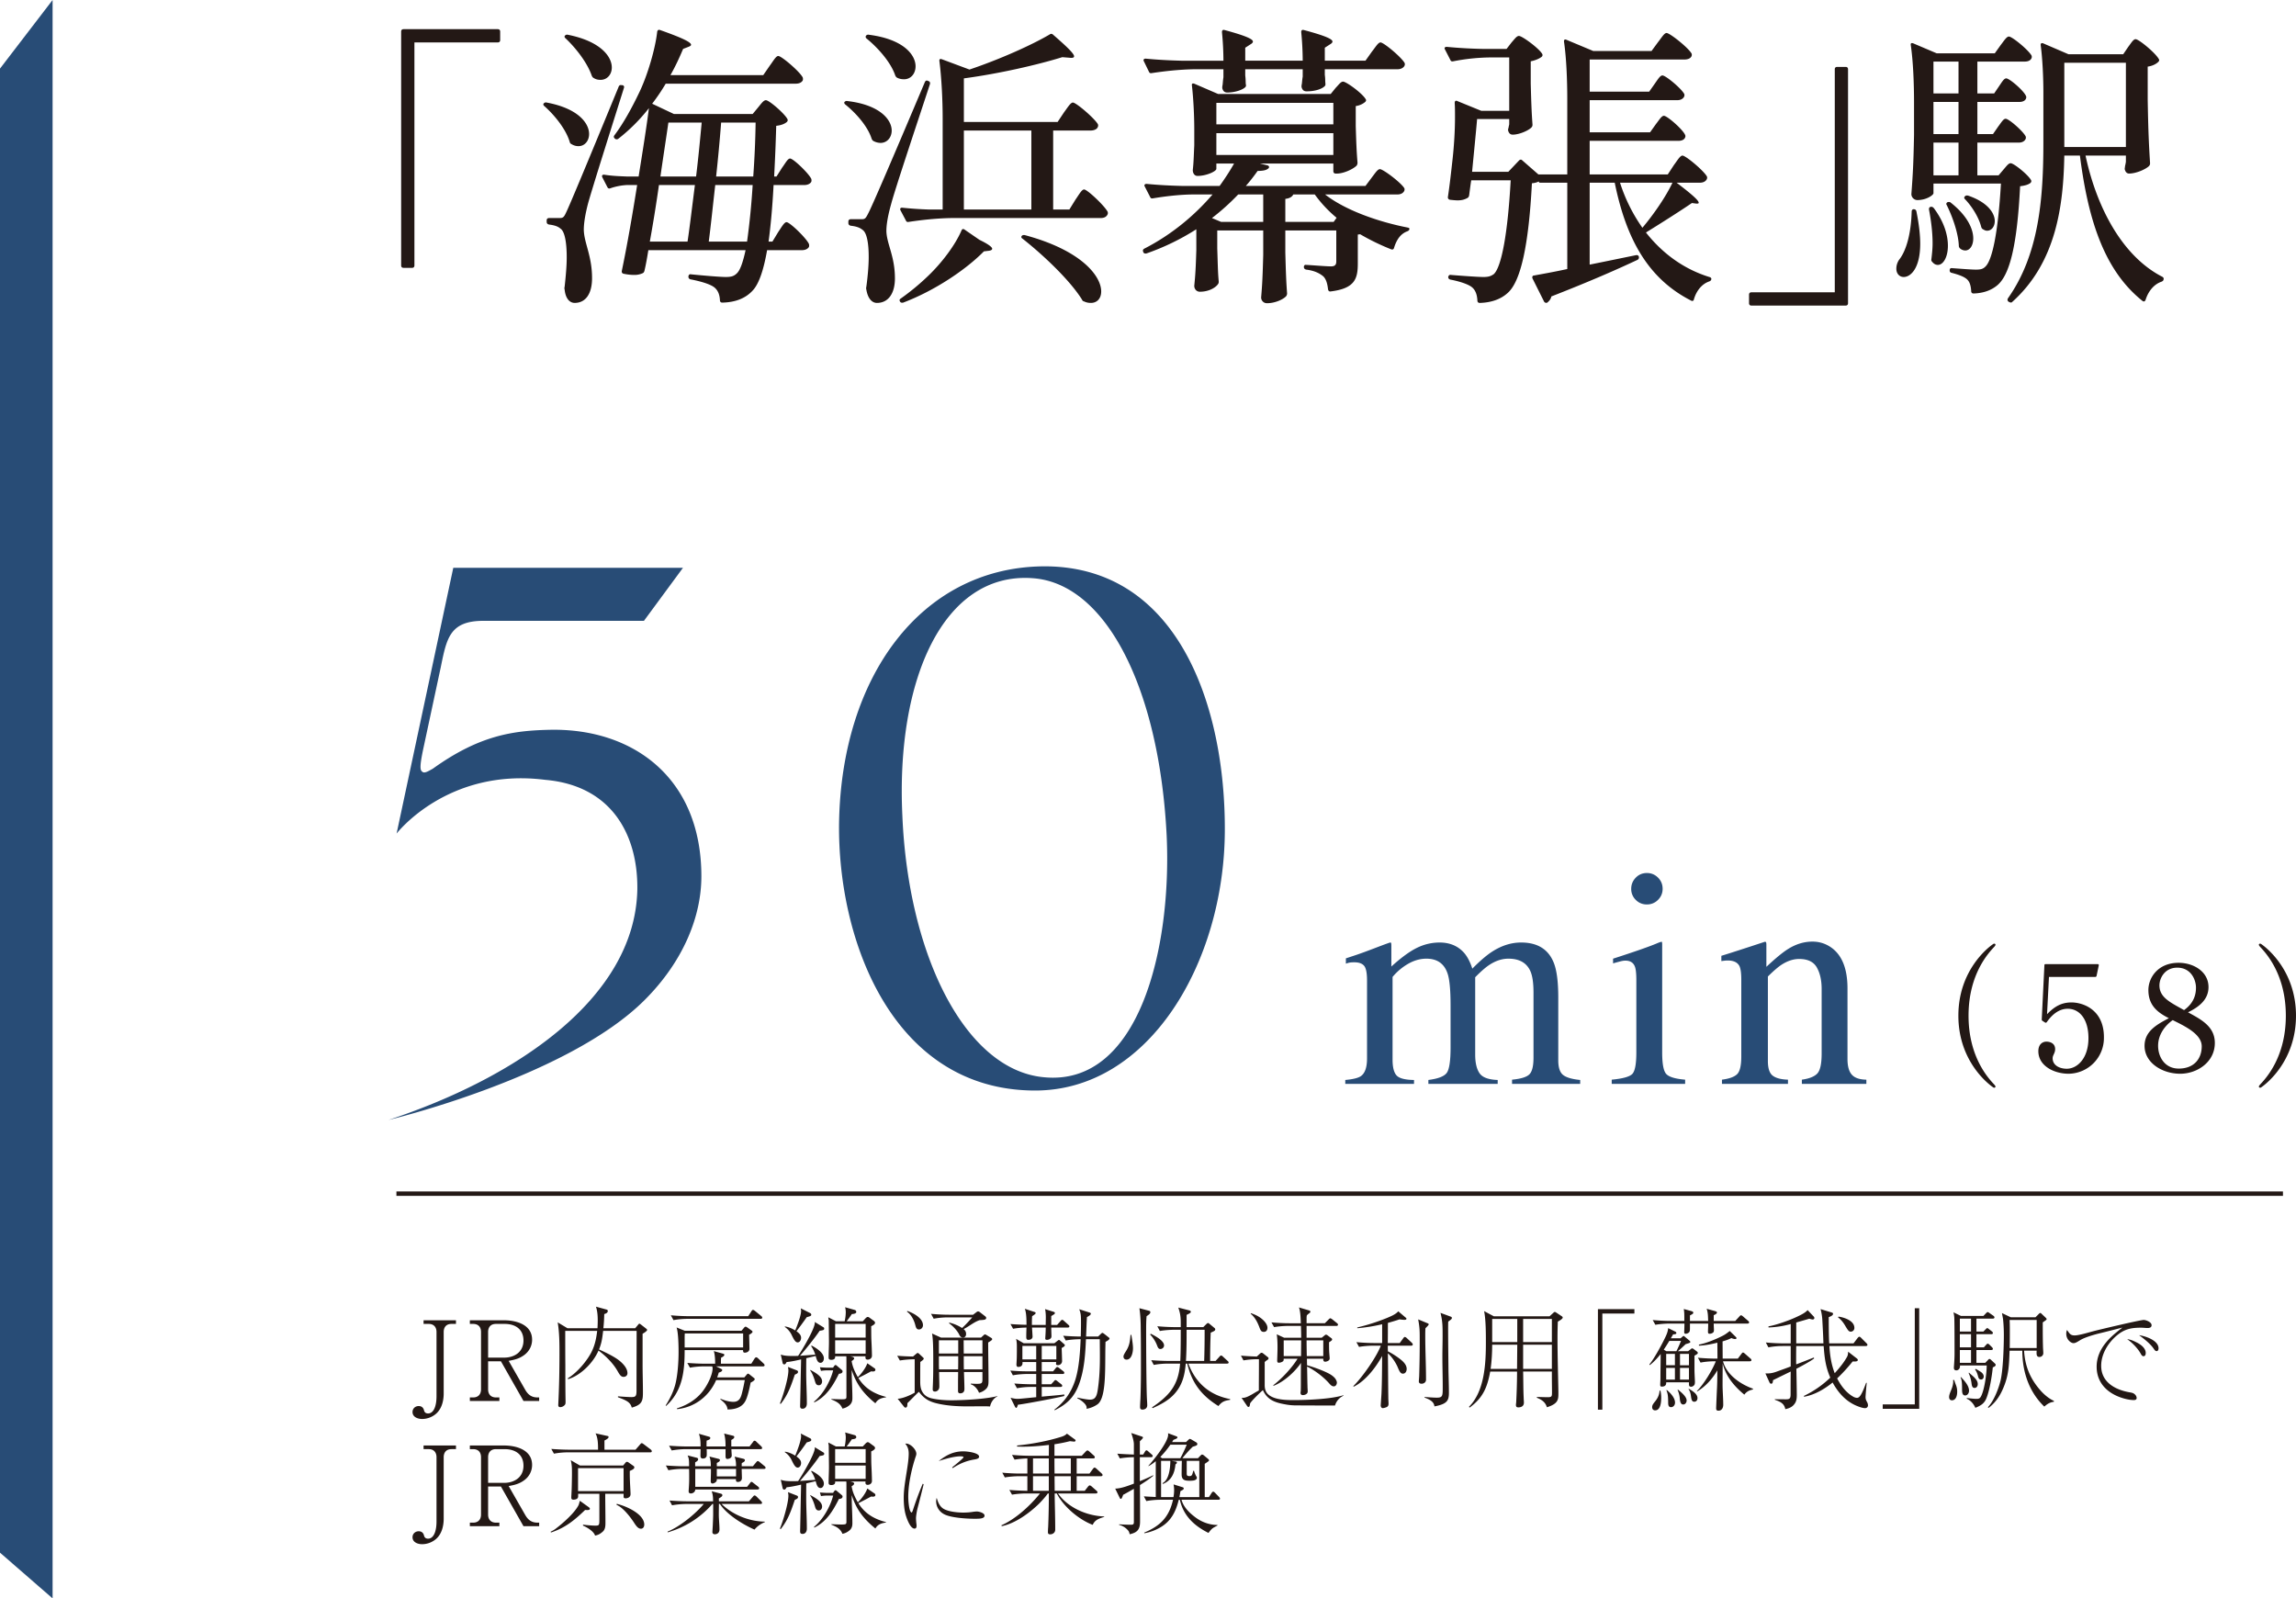
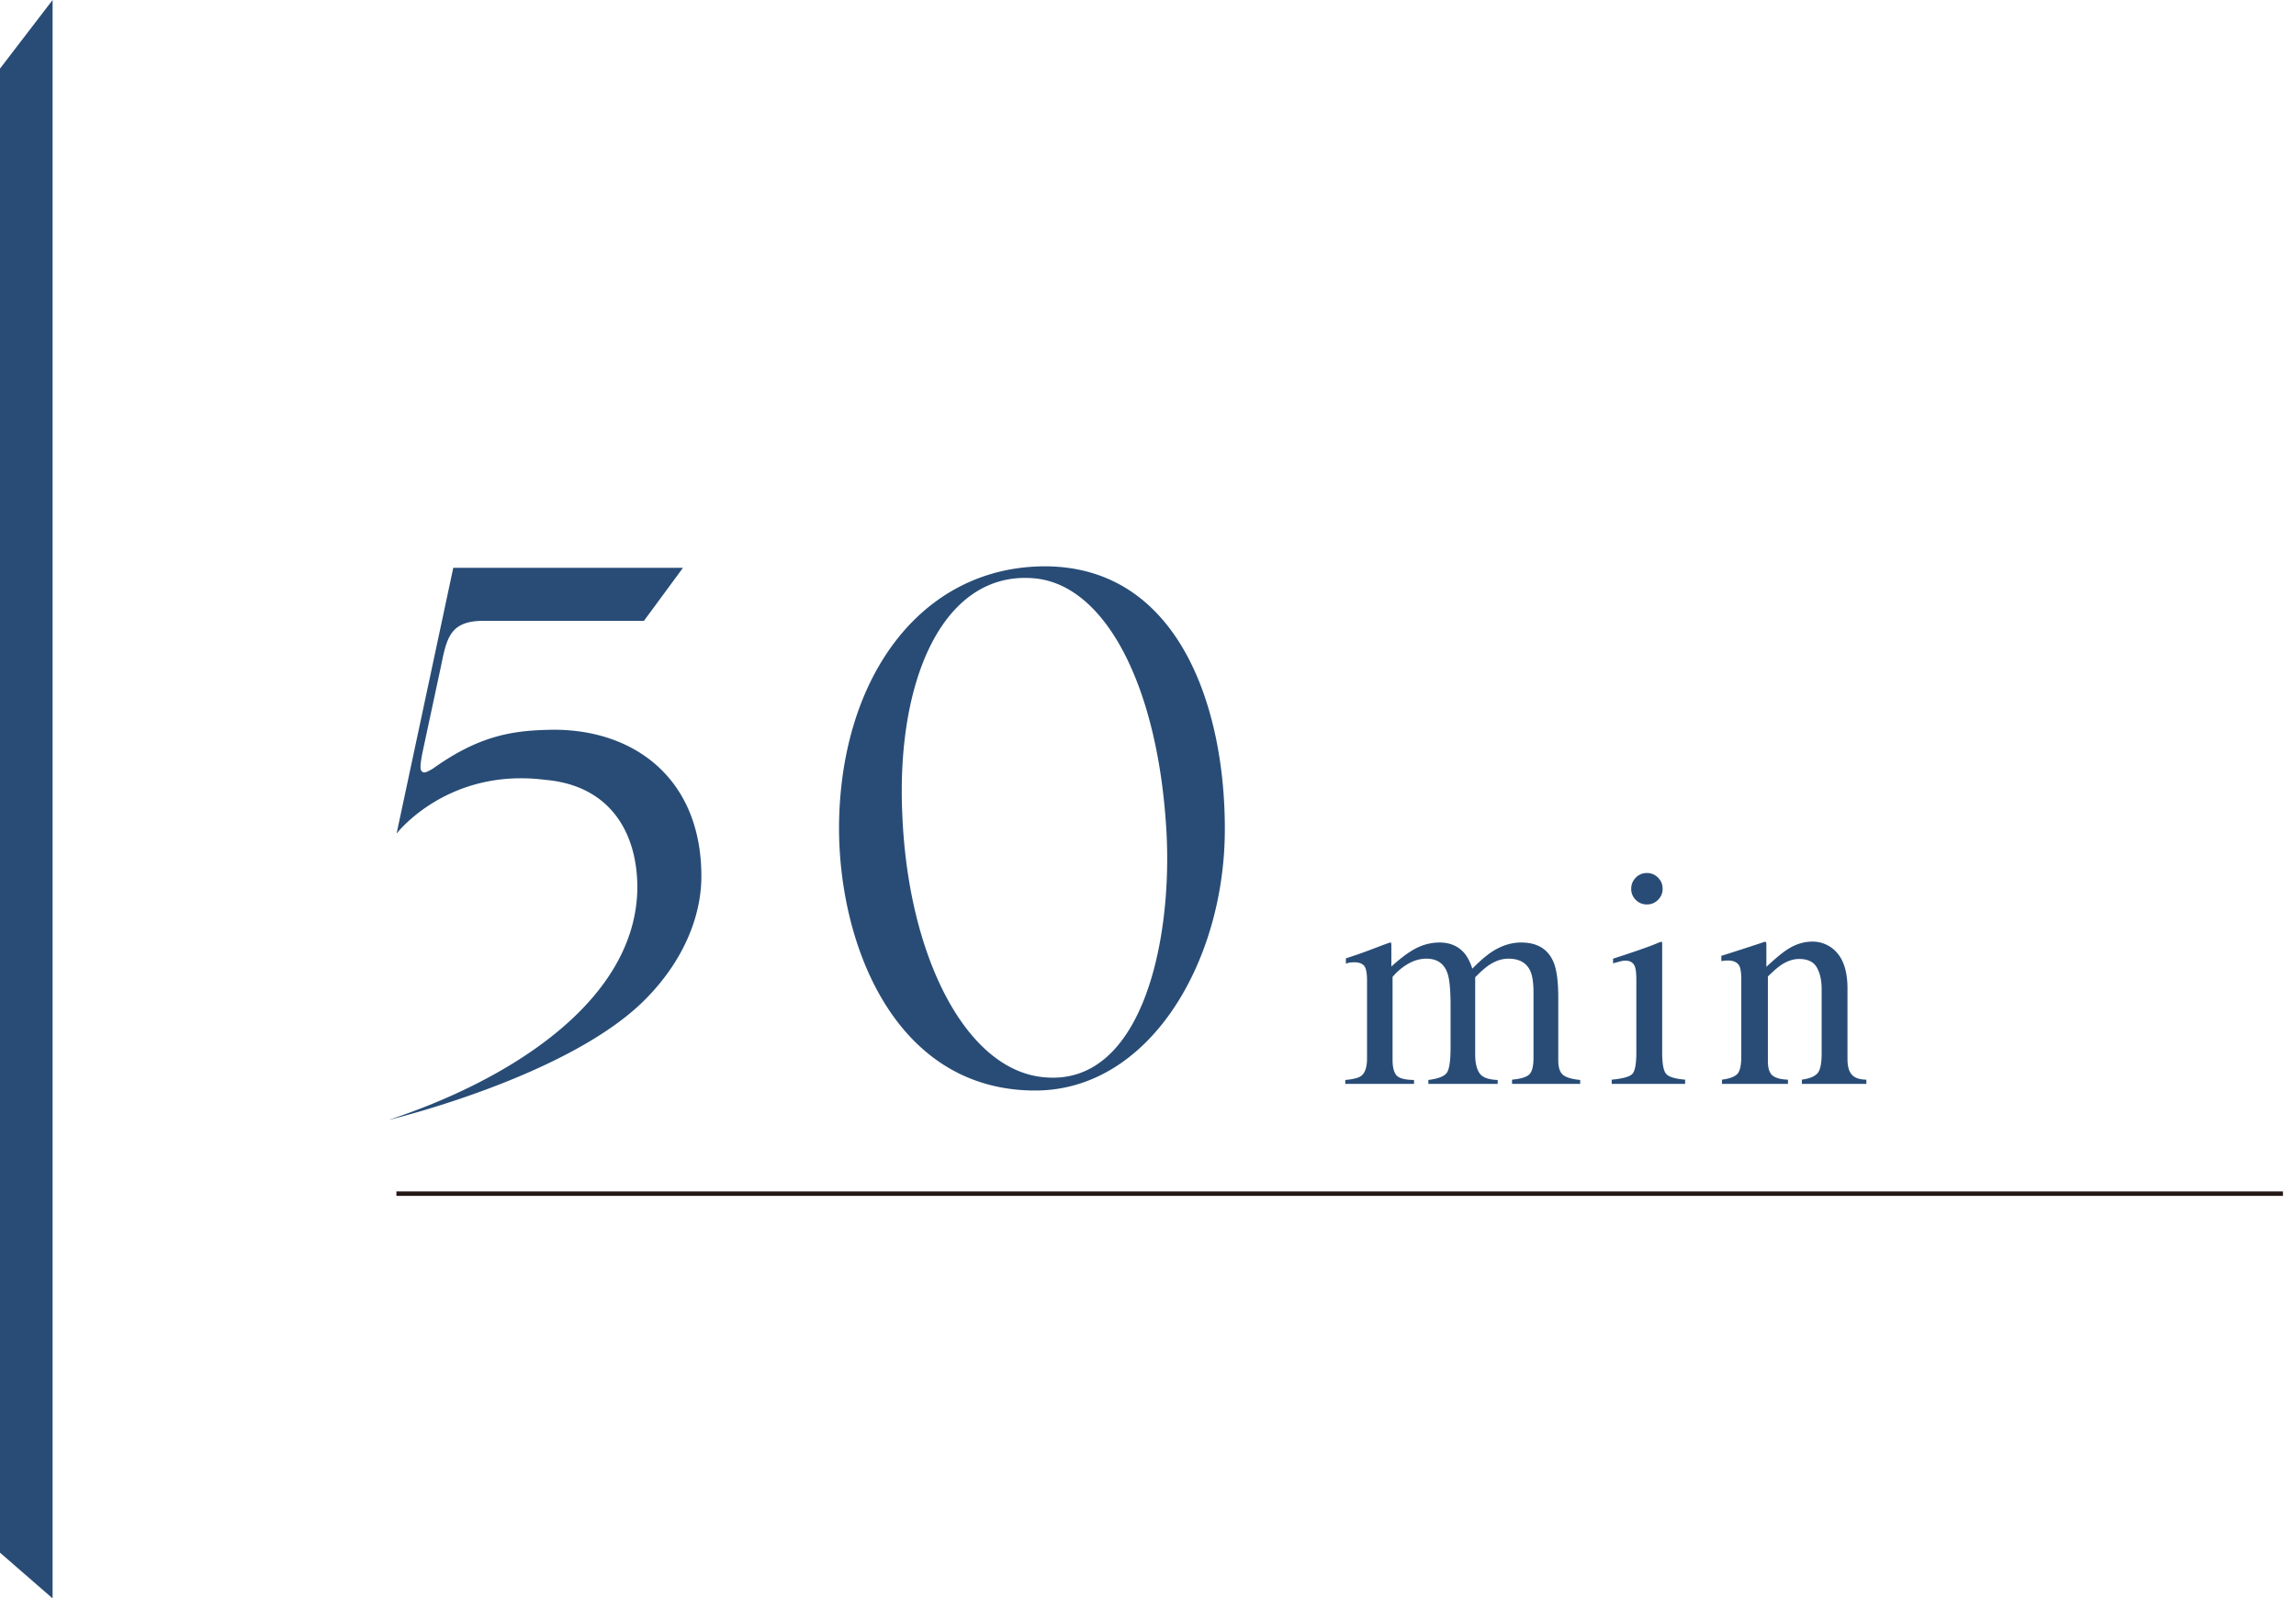
<svg xmlns="http://www.w3.org/2000/svg" data-name="レイヤー 1" width="220.904" height="153.787" viewBox="0 0 220.904 153.787">
-   <path d="M39.645 25.77h-.822c-.142 0-.227-.084-.227-.227V3.033c0-.142.085-.226.227-.226h9.072c.142 0 .227.084.227.227v.822c0 .141-.085.226-.227.226h-8.023v21.461c0 .143-.085.228-.227.228zM52.314 9.952c.085-.086.17-.115.283-.086 3.034.567 4.082 1.984 4.082 3.033 0 .652-.425 1.163-1.02 1.163-.227 0-.454-.057-.68-.198-.114-.057-.142-.114-.17-.227-.37-1.22-1.446-2.553-2.439-3.432-.113-.084-.113-.197-.056-.253zm.51 11.027h.964c.368 0 .453-.027.708-.595q.482-.992 5.018-12.02c.058-.17.17-.2.284-.17h.085c.142.027.199.14.142.283-1.106 3.516-3.09 9.781-3.459 11.142-.226.878-.397 1.786-.397 2.495.029 1.275.794 2.494.794 4.65 0 1.473-.595 2.38-1.673 2.38-.482 0-.879-.425-.964-1.275a.483.483 0 010-.284c.114-1.05.2-2.012.2-2.835 0-1.446-.2-2.495-.597-2.75-.283-.255-.68-.34-1.105-.397-.142-.028-.227-.113-.227-.255v-.142c0-.141.085-.227.227-.227zm1.53-17.549c.086-.085.171-.113.284-.085 3.147.624 4.225 2.099 4.225 3.148 0 .68-.454 1.19-1.078 1.19-.198 0-.425-.028-.652-.17-.113-.058-.142-.114-.198-.227-.425-1.248-1.531-2.665-2.524-3.6-.113-.086-.113-.2-.056-.256zM75.25 16.131c.312-.426.539-.879.766-.879.312 0 1.786 1.418 2.04 1.957a.483.483 0 010 .284c-.112.198-.367.311-.68.311h-2.948c-.113 2.155-.283 3.97-.482 5.443h.369l.567-.935c.312-.454.567-.936.794-.936.312 0 1.899 1.53 2.154 2.098a.486.486 0 010 .284c-.113.198-.368.312-.68.312h-3.346c-.34 1.956-.793 3.231-1.36 3.855-.738.822-1.758 1.163-2.95 1.19-.14 0-.226-.083-.226-.226-.028-.51-.17-.907-.482-1.19-.368-.341-1.332-.624-2.353-.823a.248.248 0 01-.198-.255v-.029c.028-.17.113-.226.255-.197 1.134.113 2.778.255 3.345.255.539 0 .794-.085 1.078-.368.311-.313.567-1.05.822-2.212h-9.356c-.113.708-.227 1.36-.368 1.956-.029.113-.057.199-.17.256a1.86 1.86 0 01-.823.17c-.283 0-.624-.03-1.02-.114-.142-.029-.199-.142-.17-.284.51-2.438 1.02-5.387 1.474-8.25H60.28a5.862 5.862 0 00-1.56.312c-.141.056-.226 0-.283-.114l-.482-.935c-.085-.17 0-.283.199-.255.709.113 1.418.142 2.154.17h1.135c.397-2.466.765-4.791.992-6.577a17.06 17.06 0 01-2.949 2.948.258.258 0 01-.34-.028c-.114-.114-.114-.199-.028-.313.85-1.133 1.672-2.607 2.438-4.224s1.502-4.14 1.673-5.726c.028-.171.141-.228.283-.171 2.325.822 2.977 1.191 2.977 1.418 0 .085-.113.143-.255.2l-.51.196c-.37.88-.766 1.73-1.22 2.524h8.93l.625-.906c.34-.454.595-.936.822-.936.312 0 2.07 1.502 2.353 2.068a.486.486 0 010 .285c-.114.198-.34.311-.68.311H64.05a19.17 19.17 0 01-1.304 1.928l2.097.992h7.57l.539-.651c.284-.341.51-.68.737-.68.312 0 1.786 1.274 2.07 1.814.056.113.028.198-.057.283-.198.17-.51.312-1.02.369a193.407 193.407 0 01-.199 4.876h.227l.538-.85zm-9.1 7.116c.227-1.502.453-3.459.709-5.443h-3.46a145.9 145.9 0 01-.878 5.443h3.629zm.822-6.265c.227-1.843.397-3.686.539-5.189h-3.204c-.198 1.39-.482 3.204-.766 5.189h3.43zm1.843.822c-.227 1.984-.426 3.94-.624 5.443h3.686a71.75 71.75 0 00.538-5.443h-3.6zm3.657-.822a89.91 89.91 0 00.227-5.189h-3.317a168.287 168.287 0 01-.482 5.189h3.572zm8.784-7.173c.085-.085.17-.113.283-.085 3.147.368 4.253 1.814 4.253 2.835 0 .68-.454 1.191-1.078 1.191a1.49 1.49 0 01-.652-.17c-.113-.056-.141-.114-.198-.227-.369-1.19-1.503-2.466-2.523-3.288-.114-.086-.142-.2-.085-.256zm.595 11.283h.992c.369 0 .425-.027.709-.595q.539-1.02 5.415-12.56c.057-.14.142-.226.283-.169l.057.028c.142.029.199.142.17.284-1.19 3.63-3.374 10.149-3.742 11.567-.255.907-.454 1.843-.454 2.58.029 1.247.822 2.41.822 4.564 0 1.418-.623 2.354-1.729 2.354-.482 0-.879-.426-1.02-1.276a.483.483 0 010-.284c.141-1.05.226-2.042.226-2.864 0-1.389-.198-2.352-.595-2.607-.312-.256-.68-.34-1.134-.397-.142-.03-.227-.114-.227-.256v-.141c0-.142.085-.228.227-.228zM83.325 3.43c.085-.085.17-.113.284-.085 3.317.425 4.48 1.928 4.48 3.034 0 .708-.454 1.247-1.107 1.247-.198 0-.425-.028-.652-.141-.113-.057-.141-.114-.198-.227-.425-1.276-1.673-2.666-2.75-3.545-.114-.084-.114-.198-.057-.283zm9.47 18.654l1.445.994c.879.424 1.22.708 1.22.85 0 .113-.114.17-.313.198l-.482.057c-1.73 1.758-4.706 3.77-7.768 4.933-.141.029-.255 0-.312-.114-.056-.113-.056-.198.086-.283a22.756 22.756 0 002.636-2.183c1.276-1.22 2.58-2.92 3.203-4.366.058-.142.17-.17.284-.086zm9.582-11.283c.34-.453.624-.935.85-.935.312 0 2.098 1.53 2.41 2.097.029.114.029.171-.028.284-.085.199-.369.312-.68.312h-3.601v7.598h1.559l.596-.963c.34-.483.595-.965.821-.965.312 0 1.985 1.588 2.269 2.155.028.113.028.17-.029.283-.113.199-.311.312-.652.312H91.49c-1.417.03-2.722.17-4.054.369-.142.028-.227 0-.283-.142l-.51-.963c-.086-.17 0-.284.198-.256.822.086 1.644.142 2.495.17h1.36v-8.76c0-1.815-.113-3.969-.311-5.5-.029-.2.056-.256.226-.2l2.665.994c2.863-.964 5.925-2.325 7.712-3.374.113-.085.227-.085.34.028 1.474 1.276 2.013 1.843 2.013 2.07 0 .142-.17.17-.426.142l-.708-.057c-2.382.737-6.068 1.587-9.47 2.041v4.196h9.016l.624-.936zm-9.64 1.758v7.598h6.493v-7.598h-6.492zm5.586 10.121c.056-.057.17-.084.283-.057 5.5 1.475 7.343 3.97 7.343 5.416 0 .68-.397 1.106-.992 1.106-.198 0-.426-.03-.653-.143-.113-.027-.17-.085-.198-.17-1.162-1.87-3.742-4.308-5.727-5.869-.141-.084-.141-.197-.056-.283zm33.647-5.585c.312-.396.568-.821.794-.821.312 0 2.042 1.304 2.354 1.842a.338.338 0 01-.028.283c-.114.199-.34.312-.653.312h-6.946c1.957 1.532 5.16 2.637 7.91 3.176.142.027.227.057.199.17s-.085.142-.199.198c-.623.227-1.02.766-1.275 1.587-.03.143-.142.2-.284.143a22.013 22.013 0 01-2.977-1.447l-.227.029v2.78c0 1.473-.283 2.408-2.608 2.692-.142.028-.227-.057-.255-.199-.057-.51-.17-.964-.454-1.248-.311-.254-.765-.538-1.644-.651-.142-.029-.227-.113-.227-.255 0-.143.085-.227.227-.2.567.03 1.928.143 2.381.143.397 0 .51-.17.51-.482V22.17h-4.904v2.126c.057 2.042.085 2.779.17 3.94a.46.46 0 01-.085.257c-.312.34-1.106.68-1.843.68a.55.55 0 01-.567-.567c.114-1.361.142-2.041.199-4.082V22.17h-4.423v1.73c.057 1.644.057 2.268.142 3.176 0 .113 0 .17-.085.283-.227.312-.851.709-1.73.709-.34 0-.538-.283-.538-.567.113-1.134.141-1.7.198-3.43v-2.013a22.811 22.811 0 01-4.791 2.324c-.142.03-.256 0-.312-.113v-.028c-.057-.114-.057-.227.085-.312 2.665-1.361 4.876-3.232 6.577-5.217h-2.07c-1.247.029-2.437.17-3.657.37-.141.027-.226 0-.283-.143l-.51-.992c-.086-.142 0-.255.17-.255 1.162.113 2.296.17 3.459.198h3.572c.51-.709.992-1.445 1.39-2.154h-1.702v.51c0 .226-.936.68-1.814.68-.312 0-.454-.284-.454-.567.085-.793.085-1.19.142-2.381v-1.503c0-1.36-.085-3.033-.227-4.253-.028-.17.057-.226.227-.17l2.296.992h10.83l.482-.595c.284-.284.482-.595.709-.595.311 0 1.871 1.134 2.183 1.701.057.085.028.17-.057.255-.198.17-.51.34-.907.396v1.93c.057 1.842.085 2.494.17 3.514a.48.48 0 01-.085.284c-.34.34-1.247.766-1.9.766h-.113c-.142 0-.227-.085-.227-.228v-.736h-7.06l.71.17c.141.028.226.17.113.283-.17.17-.482.256-1.049.256-.34.481-.709.963-1.134 1.445h11.51l.596-.794zM132 4.961c.34-.425.594-.879.822-.879.311 0 2.012 1.418 2.324 1.985.029.113.029.17-.028.283-.114.2-.369.312-.652.312h-7.003v.54c.057.396.028.623.057.793 0 .113.028.199-.057.283-.227.256-.879.51-1.758.51-.312 0-.425-.198-.482-.424 0-.114 0-.17.029-.284.028-.199.028-.369.085-.709v-.709h-5.529v.596c.057.453.029.652.057.85.028.113.028.199-.057.283-.255.256-.992.51-1.73.51-.311 0-.424-.197-.481-.424 0-.113 0-.17.028-.283.029-.2.029-.398.085-.766v-.766h-2.835c-1.417.029-2.721.17-4.054.369-.142.028-.227 0-.283-.142l-.483-.992c-.085-.143 0-.256.17-.256 1.163.113 2.297.17 3.46.2h4.025a29.3 29.3 0 00-.141-2.75c0-.17.085-.257.255-.2 2.098.567 2.722.879 2.722 1.106 0 .114-.114.199-.256.284l-.482.311V5.84h5.529a29.3 29.3 0 00-.142-2.75c0-.17.085-.256.255-.199 2.126.567 2.75.879 2.75 1.106 0 .114-.113.199-.255.284l-.482.311V5.84h3.912l.624-.879zm-14.516 16.387h4.054v-2.637h-2.41a21.686 21.686 0 01-2.523 2.268l.879.369zm10.801-11.453H117.03v2.068h11.255V9.895zm-11.255 2.92v2.097h11.255v-2.097H117.03zm11.284 8.533l.283-.396a12.053 12.053 0 01-2.098-2.24h-2.07c-.113.226-.34.368-.765.425v2.211h4.65zm36.142 5.302c.142.028.199.113.199.198-.029.142-.085.17-.199.227-.68.226-1.219.85-1.474 1.7-.029.17-.142.227-.284.142-4.054-2.069-6.209-5.783-7.342-11.34h-2.41v7.882c1.417-.284 2.92-.595 4.45-.908.142-.027.256.03.284.143v.027c.029.114-.028.228-.142.284-1.87.88-4.564 2.07-8.278 3.516-.057.283-.227.454-.397.595-.113.056-.255 0-.311-.114l-1.106-2.21c-.057-.142 0-.284.141-.284.766-.142 1.9-.34 3.204-.624v-8.306h-2.523c-.113 0-.199 0-.199-.058l-.028-.057c-.17.086-.368.143-.652.171-.312 5.982-1.077 9.44-2.325 10.546-.68.624-1.616.936-2.693.965-.142 0-.227-.086-.227-.228-.029-.538-.17-.963-.482-1.247-.34-.312-1.219-.595-2.098-.765-.142-.029-.227-.114-.227-.255.028-.142.114-.228.256-.198 1.02.084 2.608.198 3.118.198.454 0 .709-.058 1.02-.284.738-.71 1.333-3.912 1.616-9.016h-3.798c-.085.54-.142 1.021-.199 1.446-.028.114-.056.199-.17.255-.255.143-.539.227-.936.227-.198 0-.453-.028-.736-.057-.143-.027-.227-.14-.2-.283.171-1.134.313-2.41.454-3.686.142-1.303.227-2.721.227-4.025 0-.454 0-.907-.028-1.305 0-.198.085-.283.255-.198l2.296.936h2.694V5.528h-1.956a19.572 19.572 0 00-3.43.369c-.143.028-.227 0-.284-.143l-.51-.992c-.086-.14-.03-.254.17-.254a44.97 44.97 0 003.43.197h2.325l.482-.623c.283-.312.482-.624.708-.624.312 0 1.928 1.19 2.24 1.73.057.113.028.2-.057.283-.226.17-.595.34-1.048.426V8.05c.056 2.041.085 2.78.17 3.942a.364.364 0 01-.114.283c-.312.311-1.19.68-1.786.68-.284 0-.397-.198-.453-.425 0-.114.028-.17.056-.284 0-.056.028-.141.057-.284v-.51h-3.09c-.114 1.333-.312 3.29-.482 5.075h3.487l1.02-1.076c.085-.086.2-.143.312-.03l1.56 1.362h2.778V9.526c0-1.815-.085-3.942-.312-5.5-.028-.17.057-.283.227-.2l2.58 1.079h5.613l.624-.85c.34-.426.595-.88.822-.88.312 0 2.098 1.417 2.41 1.985a.338.338 0 01-.028.284c-.113.197-.369.283-.68.283h-9.101v3.09h5.727l.538-.766c.284-.396.51-.793.737-.793.312 0 1.815 1.247 2.098 1.785a.34.34 0 01-.028.284c-.113.199-.34.312-.652.312h-8.42v3.09h5.812l.566-.793c.312-.398.539-.795.766-.795.34 0 2.07 1.531 2.07 1.957-.028.312-.312.453-.68.453h-8.534v3.233h7.513l.595-.908c.34-.454.595-.907.822-.907.312 0 2.041 1.445 2.353 2.013a.333.333 0 01-.028.284c-.113.197-.34.312-.652.312h-2.24c1.644 1.247 2.126 1.729 2.126 1.927 0 .085-.085.085-.226.085l-.426-.056c-1.077.736-2.948 1.927-4.422 2.835 1.587 2.012 3.628 3.515 6.095 4.28zm-8.59-9.072a15.908 15.908 0 002.154 4.336c1.078-1.275 2.268-3.004 2.892-4.336h-5.046zm20.89-11.142h.822c.141 0 .226.084.226.226v22.51c0 .143-.085.228-.226.228h-9.072c-.142 0-.227-.085-.227-.228v-.822c0-.14.085-.227.227-.227h8.023V6.663c0-.143.085-.227.227-.227zm7.369 13.694c.114 0 .227.056.255.198.255 1.247.369 2.295.369 3.118 0 2.353-.907 3.204-1.588 3.204-.397 0-.709-.312-.709-.794 0-.256.057-.54.256-.85.708-.88 1.162-2.552 1.219-4.65 0-.143.084-.227.198-.227zm8.137-7.968c.283-.369.482-.737.708-.737.312 0 1.673 1.19 1.928 1.701.029.114.029.17-.028.284-.113.198-.34.311-.652.311h-3.97v3.148h2.042l.482-.568c.255-.283.454-.596.68-.596.312 0 1.673 1.107 1.957 1.618.057.113.028.197-.057.283-.227.17-.539.255-.992.311-.284 5.671-.993 8.478-2.155 9.497-.624.54-1.418.795-2.325.823-.141 0-.226-.084-.226-.227-.029-.453-.114-.85-.37-1.105-.283-.284-.85-.483-1.502-.653-.142-.027-.198-.113-.198-.226v-.029c0-.141.085-.226.227-.198.794.057 1.843.142 2.296.142s.68-.057.907-.284c.652-.595 1.22-3.175 1.503-7.995h-6.492v.936c0 .142-.624.652-1.56.652a.588.588 0 01-.567-.567c.142-1.9.199-2.835.256-5.698V9.837c0-1.814-.085-3.94-.312-5.5-.029-.17.056-.226.227-.17l2.268.964h5.585l.567-.794c.312-.397.566-.822.793-.822.312 0 1.9 1.304 2.184 1.843.028.113.028.17-.029.283-.114.2-.34.284-.652.284h-4.536v3.062h1.616l.482-.71c.255-.367.454-.736.68-.736.34 0 1.928 1.39 1.928 1.815-.028.311-.312.453-.68.453h-4.026v3.09h1.503l.51-.737zm-6.521 7.74h.028c.114-.029.199.028.284.114 1.02 1.36 1.36 2.637 1.36 3.629 0 1.105-.453 1.842-.963 1.842-.199 0-.369-.084-.539-.283-.085-.085-.113-.17-.085-.284.057-.482.114-.992.114-1.503 0-1.162-.17-2.325-.34-3.231-.029-.143.028-.256.141-.283zm2.693-13.977h-2.41v3.062h2.41V5.925zm0 6.974v-3.09h-2.41v3.09h2.41zm-2.41.822v3.148h2.41V13.72h-2.41zm1.361 5.728c.114-.029.227-.029.313.056 1.615 1.277 2.154 2.552 2.154 3.43 0 .71-.34 1.163-.765 1.163a.776.776 0 01-.511-.2.362.362 0 01-.113-.282c-.057-1.22-.624-2.807-1.162-3.884-.085-.113-.029-.227.084-.283zm1.673-.568c.085-.085.199-.085.312-.056 1.9.652 2.552 1.7 2.552 2.438 0 .538-.312.936-.738.936-.141 0-.255-.057-.397-.142-.113-.057-.141-.143-.17-.227-.227-.908-.878-1.957-1.559-2.666-.113-.113-.085-.197 0-.283zm15.224-13.665l.482-.708c.284-.369.482-.738.71-.738.31 0 1.927 1.333 2.24 1.928.056.086.027.17-.058.256-.198.198-.567.396-1.02.453V9.61c.056 3.118.113 4.223.227 6.094 0 .115-.029.2-.114.285-.368.34-1.276.709-1.9.709-.255 0-.368-.199-.425-.425 0-.114.029-.171.029-.284a3.68 3.68 0 00.085-.425v-.596h-3.884c1.106 5.16 3.628 9.725 7.37 11.652.114.057.171.142.143.255-.029.142-.085.17-.199.227-.68.227-1.248.85-1.53 1.73-.057.17-.17.226-.313.113-3.544-2.835-5.188-7.485-6.01-13.977h-1.502c-.086 4.791-.766 10.263-4.99 14.063-.086.113-.199.084-.312.027l-.057-.027c-.113-.086-.142-.2-.056-.341 3.004-4.253 3.401-9.667 3.401-14.997V8.93c0-1.502-.085-3.26-.255-4.564-.028-.17.057-.255.227-.199l2.439 1.05h5.272zm-5.67 8.93h5.926V6.039h-5.925v8.109zm-6.889 90.438c-.41-.283-3.303-2.48-3.303-6.861s2.892-6.577 3.303-6.861c.071-.057.114-.07.156-.07.057 0 .113.042.113.099s-.042.113-.099.184c-.496.539-2.494 2.58-2.494 6.648s1.998 6.11 2.494 6.648c.057.07.1.127.1.184 0 .071-.1.1-.114.1-.042 0-.085-.014-.156-.07zm10.7-4.791a3.44 3.44 0 01-3.388 3.515c-1.403 0-2.92-.751-2.92-2.169 0-.723.468-.92.766-.92.382 0 .85.17.85.722 0 .397-.241.567-.241.879 0 .68.666 1.007 1.36 1.007.993 0 2.085-.979 2.085-2.95 0-1.771-.822-2.82-1.999-2.82-.864 0-1.531.596-2.013 1.29-.042.057-.113.071-.17.028l-.241-.156c-.057-.043-.07-.07-.07-.141l.255-5.203c0-.086.042-.113.113-.113h5.018c.07 0 .113.042.099.127l-.212 1.007c-.015.057-.057.099-.114.099h-4.465l-.185 3.586c.823-.864 1.532-1.133 2.353-1.133 1.078 0 3.12.666 3.12 3.345zm10.672.553c0 1.857-1.715 2.962-3.331 2.962-1.744 0-3.43-1.063-3.43-2.679 0-1.346 1.049-1.999 2.339-2.665-1.106-.553-1.971-1.247-1.971-2.708 0-1.19.921-2.622 2.906-2.622 1.446 0 2.878.85 2.878 2.339 0 1.205-.922 1.914-1.97 2.424 1.233.68 2.579 1.347 2.579 2.95zm-1.261.326c0-1.163-1.56-1.914-2.793-2.523-.85.61-1.404 1.488-1.404 2.466 0 1.091.653 2.197 1.985 2.197 1.474 0 2.212-.95 2.212-2.14zm-1.701-3.488c.935-.666 1.148-1.474 1.148-2.154 0-.766-.482-1.928-1.8-1.928-1.234 0-1.716 1.049-1.716 1.701 0 1.149.993 1.615 2.368 2.381zm7.297 7.187c.497-.539 2.496-2.58 2.496-6.648s-1.999-6.11-2.495-6.648c-.057-.07-.1-.127-.1-.184s.057-.1.114-.1c.043 0 .085.014.156.07.411.285 3.303 2.481 3.303 6.862s-2.892 6.578-3.303 6.861c-.071.057-.113.07-.156.07-.014 0-.113-.028-.113-.099 0-.057.042-.113.099-.184z" fill="#231815" />
  <path d="M40.636 74.253c.212.212.708-.142.992-.284 4.533-3.258 7.791-3.682 11.333-3.754 7.933-.141 14.52 4.605 14.52 14.096 0 3.825-1.7 8.145-5.454 11.9-7.437 7.437-24.65 11.545-24.65 11.545 12.042-3.967 23.73-11.616 23.942-22.17.07-5.1-2.338-9.987-8.854-10.554-9.42-1.204-14.308 5.17-14.308 5.17l5.454-25.57h22.1l-3.755 5.1H46.515c-3.258 0-3.542 1.7-4.108 4.463l-1.7 7.933c-.354 1.7-.283 1.983-.071 2.125zm77.208 5.737c-.07 12.608-7.296 25.004-18.346 24.933-13.529-.071-18.911-14.308-18.77-25.712.213-14.095 7.863-24.507 19.479-24.72 13.033-.212 17.708 13.316 17.637 25.5zM99.286 55.625c-8.5-.566-13.104 9.705-12.466 22.878.566 13.458 6.091 24.508 13.67 25.146 9.137.85 12.254-12.467 11.758-23.233-.708-14.237-5.88-24.366-12.962-24.79zm30.147 48.282c.756-.067 1.26-.194 1.512-.377.387-.282.581-.844.581-1.686V94.33c0-.716-.094-1.187-.283-1.41s-.502-.334-.938-.334c-.203 0-.356.01-.458.03-.101.02-.22.052-.356.101v-.51l1.047-.347c.378-.127.998-.354 1.86-.684.862-.329 1.318-.494 1.366-.494.049 0 .078.024.087.072.01.05.015.14.015.277v1.962c.96-.872 1.788-1.475 2.485-1.809a4.915 4.915 0 012.151-.502c.998 0 1.793.34 2.383 1.018.31.368.567.867.771 1.496.717-.727 1.342-1.264 1.875-1.614.92-.6 1.86-.9 2.819-.9 1.56 0 2.601.635 3.124 1.904.3.717.451 1.85.451 3.4v6.032c0 .687.153 1.155.458 1.402s.855.41 1.65.487v.379h-6.555v-.408c.843-.077 1.397-.247 1.664-.508s.4-.795.4-1.6v-6.263c0-.94-.102-1.633-.305-2.079-.359-.793-1.061-1.191-2.108-1.191-.63 0-1.255.209-1.874.625-.36.242-.8.63-1.323 1.163v7.44c0 .785.138 1.381.414 1.788.276.408.86.625 1.751.654v.379h-6.67v-.38c.92-.115 1.506-.337 1.758-.667s.378-1.143.378-2.442v-4.06c0-1.49-.097-2.515-.29-3.075-.32-.95-.999-1.425-2.035-1.425-.591 0-1.173.162-1.744.487a5.501 5.501 0 00-1.512 1.272v7.95c0 .736.129 1.244.385 1.525s.816.427 1.68.436v.379h-6.614v-.38zm25.635-.029c1.037-.096 1.69-.274 1.962-.53.271-.257.407-.952.407-2.086V94.33c0-.63-.044-1.066-.131-1.308-.145-.397-.45-.596-.916-.596-.107 0-.21.01-.312.03s-.395.096-.88.232v-.451l.625-.203c1.696-.553 2.878-.97 3.547-1.25.27-.117.445-.174.523-.174.02.067.03.14.03.218v10.434c0 1.105.132 1.797.399 2.078s.87.461 1.81.538v.408h-7.064v-.408zm2.31-19.432c.291-.3.65-.45 1.076-.45.416 0 .773.148 1.068.442.296.295.444.653.444 1.078 0 .414-.148.769-.444 1.063a1.457 1.457 0 01-1.068.44 1.45 1.45 0 01-1.075-.44 1.458 1.458 0 01-.436-1.063c0-.415.145-.771.436-1.07zm8.297 19.432c.688-.087 1.17-.258 1.446-.516.276-.256.414-.83.414-1.722v-7.383c0-.614-.058-1.048-.174-1.298-.184-.365-.562-.547-1.134-.547-.087 0-.177.004-.269.014-.092.01-.206.025-.342.043v-.508c.398-.117 1.337-.417 2.82-.901l1.366-.45c.068 0 .109.023.124.072s.022.116.022.203v2.137c.89-.833 1.585-1.404 2.088-1.715.755-.475 1.538-.712 2.35-.712.658 0 1.257.189 1.8.567 1.043.736 1.566 2.05 1.566 3.938v6.787c0 .697.139 1.201.418 1.512s.745.47 1.398.48v.407h-6.205v-.408c.707-.096 1.2-.293 1.482-.589.28-.294.421-.937.421-1.925v-6.205c0-.834-.153-1.524-.462-2.072s-.877-.821-1.705-.821c-.569 0-1.147.194-1.735.582-.327.223-.751.59-1.271 1.104v8.138c0 .697.155 1.166.465 1.403.31.238.8.366 1.468.385v.408h-6.351v-.408z" fill="#284c76" />
-   <path d="M43.434 127.378c-.49 0-.745.309-.745.777v5.914c0 .797-.234 1.648-.936 2.105-.33.223-.734.35-1.138.35-.415 0-.925-.18-.925-.67 0-.34.266-.573.595-.573.309 0 .458.191.511.415.064.255.245.297.394.297.542 0 .808-.723.808-1.637v-6.201c0-.468-.266-.777-.745-.777h-.5v-.35h3.117v.35h-.436zm8.441 7.413h-1.51l-2.17-3.818h-1.233v2.701c0 .469.265.778.755.778h.33v.34h-2.84v-.34h.319c.489 0 .755-.309.755-.778v-5.52c0-.478-.266-.776-.755-.776h-.32v-.35h3.277c1.19 0 2.712.414 2.712 1.87 0 .575-.267 1.097-.724 1.448-.489.372-.946.479-1.531.584l1.595 2.787c.277.479.617.735 1.18.735h.16v.34zm-3.382-4.169c1.02 0 1.872-.553 1.872-1.648 0-1.096-.798-1.596-1.808-1.596h-.84c-.49 0-.755.298-.755.777v2.467h1.53zm12.621-2.829l.266-.319c.042-.053.085-.116.138-.116.042 0 .096.042.18.105l.437.341c.063.054.127.096.127.15 0 .116-.34.318-.436.37v2.905c0 .914.032 1.829.032 2.732 0 .787-.053 1.192-1.074 1.47-.138-.533-.521-.692-1.33-1v-.087c.245.022 1.054.075 1.277.075.446 0 .51-.095.51-.67v-.649c0-1.68.01-3.371.01-5.05H58.03c-.086.7-.128 1.105-.394 1.785.563.255 1.393.65 1.882 1.02.372.288.851.757.851 1.266 0 .213-.16.352-.372.352-.266 0-.383-.213-.628-.639-.446-.744-1.127-1.403-1.786-1.892-.5 1.17-1.702 2.383-2.925 2.754l-.032-.084c.893-.533 1.914-1.724 2.35-2.67.277-.596.405-1.244.479-1.893h-3.073c0 1.106 0 2.211.01 3.318 0 1.137 0 2.276.021 3.414v.095c0 .096 0 .203-.064.287a.608.608 0 01-.446.224c-.149 0-.202-.096-.191-.234.085-1.734.116-3.286.116-4.828 0-1.032 0-2.075-.17-3.095l.936.563h2.893c.032-.648.064-1.457-.149-2.074l1.01.277c.085.021.128.053.128.149 0 .17-.202.244-.34.287-.01.457-.032.904-.085 1.361h3.063zm10.225.244l.244-.287c.043-.052.086-.105.15-.105.063 0 .137.053.201.096l.309.222c.063.043.16.107.16.17 0 .108-.246.245-.33.287.01.287.032 1.096.032 1.362 0 .277-.288.362-.436.362-.15 0-.17-.054-.181-.245h-5.616c0 2.031-.191 3.914-1.786 5.37l-.043-.042c.383-.606.691-1.201.893-1.893.266-.925.351-2.297.351-3.265 0-.584-.021-1.84-.191-2.35l.787.318h5.456zm-5.02-1.403h5.669l.297-.458c.032-.053.096-.148.16-.148s.148.064.202.106l.585.479c.053.042.106.095.106.159 0 .096-.085.117-.16.117H66.17c-.415 0-.968.043-1.372.128l-.255-.468c.595.053 1.18.085 1.776.085zm5.966 4.573l.308-.489c.033-.054.107-.128.16-.128.064 0 .138.053.202.117l.511.479c.043.043.096.106.096.16 0 .106-.086.116-.16.116h-4.51l.458.224c.042.021.138.074.138.127 0 .15-.212.213-.33.245-.053.16-.095.32-.16.468h2.617l.234-.277c.043-.053.085-.085.128-.085s.106.053.149.085l.372.298c.043.032.117.085.117.149 0 .128-.287.277-.394.33-.095.478-.287 1.393-.52 1.797-.33.595-.99.787-1.702.787-.043-.467-.372-.701-.702-.989l.032-.042c.372.16.83.297 1.233.297.617 0 .745-.478.872-1.032.096-.371.15-.68.224-1.062h-2.755c-.68 1.562-2.063 2.627-3.765 2.797l-.01-.075c.946-.299 1.808-.808 2.435-1.585.436-.542 1-1.585 1-2.286a.445.445 0 00-.043-.17h-.765c-.415 0-.968.042-1.372.127l-.255-.457c.595.042 1.18.074 1.776.074h.903c0-.382-.02-.851-.127-1.212l.84.234c.107.031.17.053.17.117 0 .139-.212.234-.308.276-.021.203-.021.394-.021.585h2.924zm-6.413-2.605v1.042h5.626v-1.35h-5.615c0 .105-.01.212-.01.308zm9.162 6.434c.298-.702.82-2.446.82-3.18 0-.106-.011-.17-.043-.34l.85.33c.075.031.118.063.118.149 0 .095-.054.159-.309.265-.361 1.064-.638 1.904-1.35 2.808l-.086-.032zm3.361-7.764c0-.031 0-.053-.01-.085l.85.521c.053.033.064.075.064.128 0 .138-.149.16-.436.201-.457.682-1.34 1.777-1.893 2.405.49-.032.978-.074 1.468-.107a3.073 3.073 0 00-.394-.819l.043-.053c.436.223 1.18.692 1.18 1.234 0 .191-.106.424-.33.424-.255 0-.361-.275-.457-.658l-.904.213c-.01.467-.01.925-.01 1.393 0 .989.063 1.978.063 2.967 0 .245-.117.5-.414.5-.17 0-.234-.075-.234-.245 0-.106.01-.33.01-.457.032-1.34.053-2.691.085-4.042-.457.107-.925.213-1.393.255-.064.117-.117.224-.223.224-.085 0-.138-.042-.16-.128l-.18-.818c.297.117.68.138 1.074.138.202 0 .436 0 .595-.011.372-.532 1.606-2.606 1.606-3.18zm-1.319 1.447c0 .18-.106.436-.33.436-.191 0-.33-.192-.574-.702a1.933 1.933 0 00-.67-.787l.022-.043c.361.053.67.192.988.383.245-.606.564-1.457.564-1.883 0-.085-.021-.17-.032-.244l.904.457c.064.032.107.085.107.16 0 .106-.086.138-.436.234-.32.457-.649.915-.99 1.35.214.16.447.34.447.64zm2.02 4.19c0 .191-.116.373-.318.373-.234 0-.309-.182-.362-.373-.106-.362-.244-.755-.468-1.063l.021-.043c.479.266 1.128.617 1.128 1.106zm.48-1.063c-.17 0-.415.02-.586.053l-.105-.352c.233.022.52.043.754.043h.51l.118-.17c.032-.043.075-.086.127-.086.033 0 .064.022.117.065l.479.404c.064.053.075.096.075.139 0 .191-.213.222-.351.233-.554 1.116-1.202 2.202-2.372 2.755l-.021-.074c.86-.692 1.574-1.957 1.84-3.01h-.586zm2.233-1.351l.181.042c.085.022.191.075.191.16 0 .075-.106.18-.244.255.095.585.33 1.064.595 1.543.33-.288.787-.916.915-1.33l.69.478c.065.043.086.086.086.15 0 .084-.064.159-.213.159-.053 0-.138 0-.202-.01-.403.222-.819.435-1.223.637.628 1.011 1.532 1.532 2.66 1.819v.042c-.437.064-.788.17-1.022.574-1.116-.903-1.84-1.828-2.276-3.21 0 .286 0 .563.01.839.022.627.054 1.255.054 1.883 0 .297-.085.531-.33.713a1.419 1.419 0 01-.627.287c-.213-.512-.585-.682-1.074-.883l.01-.043c.213.01.755.031.968.031.457 0 .479-.042.479-.287v-3.147c0-.533 0-.628-.011-.702h-1.074v.085c0 .159-.15.254-.362.254-.17 0-.266-.052-.266-.212 0-.51.033-1.032.033-1.542 0-.19-.022-2.01-.022-2.052a2.68 2.68 0 01-.042-.287l.734.382h.84a4.04 4.04 0 00.106-.872c0-.138-.021-.34-.064-.478l.936.265c.085.022.139.107.139.192 0 .17-.298.191-.426.202-.16.234-.32.468-.5.691h1.553l.297-.319c.033-.032.128-.096.17-.096.054 0 .118.022.171.064l.436.32c.053.042.106.106.106.18 0 .139-.202.245-.372.33.01.468 0 .946.022 1.383.02.392.042.872.052 1.446 0 .233-.18.383-.414.383-.138 0-.213-.064-.213-.213 0-.032 0-.074.01-.106H81.81zm-1.457-1.797h2.935v-1.32h-2.935v1.32zm2.935.255h-2.935v1.287h2.935v-1.287zm4.663 1.829c-.414 0-.967.043-1.371.117l-.256-.457c.51.043 1.01.063 1.521.074l.277-.234c.074-.064.117-.106.18-.106.022 0 .054.01.128.074l.373.351c.031.032.074.063.074.117 0 .064-.064.138-.33.32-.01.51-.01 1.318-.01 1.829 0 .382.02.765.234 1.094.18.3.478.479.808.565.585.148 1.34.201 1.946.201 1.191 0 3.319-.116 4.435-.403l.01.032c-.33.127-.637.553-.712.967-.266-.02-.532-.02-.797-.02-.458 0-.915.01-1.372.01-1 0-2.106-.065-3.074-.32-.723-.19-1.149-.489-1.606-1.084-.372.351-.734.734-1.106 1.095v.085c0 .138-.021.341-.17.341a.17.17 0 01-.139-.064l-.627-.787c.49-.022 1.223-.34 1.638-.585v-3.212h-.054zm.852-3.276c0 .213-.16.405-.383.405-.224 0-.287-.149-.362-.448-.117-.446-.383-.988-.797-1.265l.042-.064c.563.192 1.5.68 1.5 1.372zm5.125-1.244c.054-.043.107-.086.182-.086.053 0 .116.033.17.075l.51.394c.043.031.096.096.096.148 0 .182-.16.203-.638.224-.383.138-.607.298-.947.51a6.712 6.712 0 01-.585.351c.149.128.234.255.234.468 0 .182-.085.34-.297.34-.224 0-.309-.158-.373-.297-.191-.383-.606-.818-.957-1.063v-.076a4.05 4.05 0 011.244.522c.34-.309.67-.68.979-1.022h-2.35c-.405 0-.958.043-1.362.13l-.255-.47c.585.053 1.18.086 1.765.086h2.276l.308-.234zm-3.551 7.147c0 .382-.298.478-.405.478-.233 0-.233-.148-.233-.234 0-.063.031-.68.031-.862.022-.584.022-1.17.022-2.073 0-.745-.011-1.903-.117-2.415l.872.395h3.839l.266-.245c.032-.033.085-.064.117-.064s.064.01.117.043l.447.266c.095.052.127.095.127.148 0 .074-.064.128-.383.32 0 1.223.032 2.424.032 3.625 0 .373 0 .65-.308.905a1.42 1.42 0 01-.606.308c-.128-.34-.436-.713-.798-.818l.01-.065c.17.011.426.022.596.022.479 0 .521-.074.521-.479v-.66h-1.776c.011.448.043 1.224.043 1.639 0 .309-.192.414-.405.414-.202 0-.212-.138-.212-.244v-.818c0-.33.01-.66.01-.99h-1.829c0 .468.022.936.022 1.404zm1.818-3.18v-1.276h-1.861v1.276h1.861zm-.01 1.521c.01-.425.01-.84.01-1.265h-1.861v.797c0 .16.01.308.01.468h1.84zm2.34-1.521v-1.276h-1.809l.01 1.276h1.798zm0 1.521v-1.265h-1.798c0 .425 0 .84.01 1.265h1.787zm6.917-2.51l.287-.224c.086-.063.117-.096.17-.096.022 0 .043.012.139.096l.35.309c.054.043.065.074.065.106 0 .064-.064.138-.309.267.011.116.043 1.19.043 1.222a.395.395 0 01-.405.426c-.084 0-.18-.021-.18-.128a.93.93 0 01.021-.17h-1.393v.894h1.095l.224-.278c.042-.052.106-.138.18-.138.053 0 .15.075.202.117l.362.277c.053.042.107.096.107.16 0 .095-.075.116-.16.116h-2.01v.99h.904l.255-.277c.085-.096.106-.127.16-.127.064 0 .149.074.202.117l.35.275c.054.043.097.086.097.15 0 .095-.075.117-.16.117h-1.808v.936c.723-.075 1.447-.117 2.17-.213v.149c-.511.148-3.893.787-4.468.84-.01.074-.085.308-.159.308-.053 0-.117-.117-.138-.159l-.404-.82c.213.054.436.107.67.107.287 0 1.382-.128 1.797-.159v-.99h-.49a7.29 7.29 0 00-1.36.129l-.255-.457c.584.042 1.18.074 1.765.074h.34v-.99h-.872c-.404 0-.968.043-1.372.129l-.245-.458c.585.053 1.17.075 1.766.075h.723v-.895h-1.319v.096c0 .267-.17.373-.414.373-.139 0-.17-.117-.17-.234 0-.043.02-.298.031-.606.01-.362.01-.808.01-1.086 0-.265-.01-.52-.074-.775l.734.425h2.946zm-.712-.33c-.096 0-.16-.032-.16-.117 0-.032 0-.043.01-.213.033-.457.033-.776.033-.851h-1.32c.011.139.054.799.054.883 0 .107-.085.299-.415.299-.17 0-.191-.14-.191-.278 0-.308.01-.605.021-.904-.436.012-.861.033-1.287.117l-.255-.457c.51.043 1.032.065 1.542.074 0-.426 0-1.148-.16-1.542l.905.298c.106.032.138.065.138.117s-.053.118-.34.298c-.022.287-.022.564-.022.84h1.33c0-.255.01-.499.01-.755 0-.213-.02-.563-.074-.765l.808.255c.064.02.138.042.138.127 0 .053-.042.096-.127.149-.053.032-.117.074-.224.138v.851h.564l.32-.361c.052-.064.106-.128.18-.128.053 0 .106.052.18.117l.394.352c.075.063.107.095.107.159 0 .095-.086.116-.16.116h-1.585c0 .17.022.734.022.84 0 .288-.34.342-.436.342zm-2.361 1.882h1.329v-1.297h-1.33v1.297zm1.86 0h1.405v-1.297h-1.404v1.297zm5.425-2.2l.255-.246c.053-.053.106-.105.16-.105s.17.095.213.127l.35.276c.043.032.117.085.117.139 0 .074-.106.18-.383.319a43.4 43.4 0 00-.021 1.212c-.01 2.063 0 4.243-.744 4.796a2.606 2.606 0 01-1.064.436c.01-.042.01-.085.01-.128 0-.297-.51-.712-.903-.882l.042-.063c.266.063.905.191 1.17.191.468 0 .66-.224.766-.968.255-1.723.202-3.159.191-4.85h-1.329c-.064 1.468-.16 2.988-.68 4.371-.458 1.223-1.17 1.904-2.33 2.468l-.032-.054c.979-.755 1.606-1.637 2-2.818.382-1.18.478-2.712.531-3.967-.478.01-1.031.043-1.435.128l-.245-.458c.51.043 1.17.075 1.691.075.01-.404.022-.82.022-1.233 0-.766 0-.957-.17-1.394l.956.308c.064.021.16.043.16.129 0 .127-.266.265-.372.318-.043.627-.053 1.255-.085 1.872h1.16zm3.195-.16c.096.542.16 1 .16 1.286 0 .372-.127 1.096-.617 1.096-.18 0-.298-.117-.298-.298 0-.096.054-.223.224-.49.361-.563.393-.946.457-1.594h.074zm1.66-2.33c.095.021.17.043.17.15 0 .127-.117.223-.362.382-.042.468-.042.937-.042 1.403 0 1.575.021 5.807.085 6.702.01.148.021.34.021.466 0 .31-.255.416-.457.416-.192 0-.234-.095-.234-.255 0-.118.021-.543.031-.692.022-.33.054-1.733.054-2.744 0-1.371 0-2.754-.021-4.137 0-.34-.011-.713-.033-1.03a11.712 11.712 0 00-.095-.894l.883.233zm1.489 3.35c0 .192-.17.341-.351.341-.17 0-.234-.117-.32-.34a3.118 3.118 0 00-.67-1.054l.064-.074c.383.191 1.277.649 1.277 1.128zm1.606-1.51h-.638c-.415 0-.968.043-1.372.117l-.245-.457c.585.053 1.17.085 1.766.085h.489v-.425c0-.691-.086-1-.235-1.457l.947.244c.18.043.256.064.256.17 0 .086-.107.149-.405.287v1.18h1.606l.287-.286c.043-.042.118-.107.17-.107.043 0 .086.033.16.096l.425.352c.053.042.107.084.107.17 0 .117-.117.17-.436.308a58.208 58.208 0 00-.054 2.723h.522l.361-.395c.053-.062.107-.127.17-.127.054 0 .107.032.181.107l.426.393c.095.085.117.106.117.17 0 .096-.085.107-.17.107h-3.702c.702 1.882 2.064 3.042 4.02 3.414v.074c-.52.075-.797.17-1.127.596-1.627-1.011-2.552-2.202-2.999-4.084h-.149c-.085 1.106-.33 2.085-1.095 2.924-.564.627-1.33 1.022-2.085 1.362l-.064-.074c1.66-1.128 2.542-2.118 2.702-4.212h-1.16c-.414 0-.967.042-1.371.128l-.245-.457a24.8 24.8 0 001.766.074h1.03c.044-1 .044-2 .044-3zm2.254 3a82.23 82.23 0 00.043-2.819v-.181h-1.734c0 1 0 2-.064 3h1.755zm5.153-.17c-.415 0-.968.042-1.372.116l-.245-.457c.51.042 1.021.074 1.532.085l.276-.256c.096-.084.128-.105.17-.105.064 0 .107.021.16.063l.404.32c.043.03.117.084.117.148 0 .074-.064.128-.127.17a1.072 1.072 0 00-.245.191v2.223c0 .543.202.83.542 1.043.639.393 1.638.393 2.308.393 1.266 0 3.542-.095 4.722-.467v.052c-.404.182-.68.522-.808.936-1.223 0-2.457 0-3.67-.01a5.44 5.44 0 01-1.105-.096c-.968-.17-1.734-.415-2.16-1.373-.287.246-1.052.979-1.233 1.278-.032.265-.064.34-.149.34-.053 0-.096-.032-.128-.075l-.542-.797h.096c.297 0 .606-.16 1.042-.415.17-.106.34-.202.521-.297 0-.852.01-1.713.01-2.564v-.446h-.116zm.415-3.861c.233.191.52.521.52.84 0 .223-.116.394-.35.394-.255 0-.32-.15-.447-.5-.181-.469-.426-.926-.819-1.244l.032-.054c.383.128.755.298 1.064.564zm2.084 3.818c0 .074 0 .191-.064.244a.734.734 0 01-.393.139c-.149 0-.17-.075-.17-.213 0-.149.031-.798.031-1.235 0-.424-.01-.86-.074-1.286l.713.33h1.638c0-.383-.011-.766-.022-1.137h-1.223a8.33 8.33 0 00-1.361.116l-.256-.457c.585.053 1.181.085 1.766.085h1.063c-.02-.436-.031-1.127-.18-1.522l.936.278c.074.021.159.042.159.127 0 .074-.042.107-.096.15a1.168 1.168 0 00-.244.211c-.021.15-.021.182-.021.225v.53h1.755l.35-.35c.043-.043.117-.128.181-.128.043 0 .15.075.192.106l.436.351c.053.043.106.085.106.16 0 .096-.085.118-.16.118h-2.86v1.136h1.457l.244-.2c.085-.075.128-.096.17-.096a.3.3 0 01.128.052l.394.298c.042.032.063.064.063.107 0 .085-.074.138-.297.276 0 .383 0 .713.02 1 .022.287.043.49.043.553 0 .255-.361.319-.425.319-.127 0-.191-.074-.191-.202v-.085h-1.575l.011.627c.553.15 1.34.436 1.861.681.298.138.628.319.84.584.075.096.17.278.17.395 0 .18-.106.371-.297.371s-.319-.148-.436-.275c-.51-.596-1.425-1.3-2.138-1.628.022.628.022 1.265.043 1.903 0 .139.021.404.021.49 0 .255-.277.35-.468.35-.15 0-.223-.074-.223-.223 0-.052.021-.148.021-.191.01-.287.01-.479.01-.723 0-.65 0-1.298.011-1.957-.595.871-1.637 1.819-2.637 2.201l-.032-.052c.83-.639 1.786-1.66 2.34-2.553h-1.33zm1.68-1.766h-1.68v1.51h1.67c0-.51.01-1.01.01-1.51zm2.128 0h-1.606c0 .5.01 1 .02 1.51h1.586v-1.51zm7.353.257l.33-.448c.085-.117.117-.139.16-.139.064 0 .16.074.213.128l.446.415c.064.064.107.117.107.18 0 .097-.085.117-.16.117h-2.244c0 .182.01.362.01.543.416.202.969.564 1.32.861.244.213.489.49.489.83 0 .213-.107.457-.362.457-.234 0-.33-.212-.51-.638-.192-.447-.564-1-.937-1.319.022 1.426.022 2.851.043 4.266 0 .201.021.436.021.595 0 .128-.042.245-.17.308a1.342 1.342 0 01-.372.107c-.17 0-.212-.18-.212-.256 0-.031.063-.946.074-1.127.053-1.213.053-2.425.064-3.637-.596 1.084-1.595 2.404-2.734 2.956l-.042-.053c.85-.83 2.233-2.797 2.648-3.893h-.723c-.415 0-.968.043-1.372.117l-.255-.457a19.9 19.9 0 001.776.086h.702v-1.808a16.63 16.63 0 01-2.393.382v-.074a19.516 19.516 0 002.86-.915c.373-.16.83-.34 1.085-.638l.702.596c.053.042.086.074.086.117 0 .096-.128.106-.203.106-.106 0-.319-.022-.468-.043-.372.129-.744.234-1.117.34 0 .638 0 1.288-.01 1.937h1.149zm2.628-1.927c.138.053.16.075.16.128 0 .053-.065.128-.31.372-.02.235-.02.468-.02.713 0 1.414.074 2.828.074 4.243 0 .234-.202.383-.425.383-.16 0-.267-.063-.267-.233 0-.054.022-.287.033-.49a104.3 104.3 0 00.052-3.435c0-.946 0-1.212-.148-2.032l.85.351zm2.275-.617c.085.032.118.074.118.128 0 .096-.086.16-.351.35-.011.224-.011.448-.011.67 0 1.3.021 2.607.032 3.905.01.766.043 1.531.043 2.286 0 .745-.182 1.074-1.394 1.298-.042-.5-.553-.692-.957-.852l.01-.052c.362.021.82.064 1.18.064.576 0 .565-.182.565-1.064 0-.968-.032-1.925-.032-2.882 0-.66.021-1.32.021-1.968 0-.988 0-1.425-.202-2.244l.978.361zm1.824 8.754l-.064-.075c1.51-1.51 1.628-4.18 1.628-6.19 0-.882 0-2.18-.17-3.02l.935.5h5.36l.352-.32c.074-.074.106-.095.149-.095.042 0 .074.01.138.054l.542.36c.053.032.085.075.085.128 0 .128-.35.32-.468.383a38.341 38.341 0 00-.032 1.552c0 1.735.054 3.468.085 5.202v.18c0 .585-.042.979-1.106 1.309-.138-.49-.52-.745-.967-.915v-.074c.34 0 .733.021 1.063.021.394 0 .394-.106.394-.5 0-.478-.011-.957-.011-1.435v-.533h-2.765c.021.841.01 1.69.053 2.532 0 .159.021.308.021.458 0 .329-.244.457-.542.457-.17 0-.224-.086-.224-.235 0-.074.011-.148.022-.222a61.56 61.56 0 00.085-2.798v-.192h-2.585c-.276 1.52-.691 2.52-1.978 3.468zm2.02-3.723h2.543l.021-2.33h-2.414c0 .778-.043 1.553-.15 2.33zm.15-2.584h2.414V126.9h-2.414v2.223zm5.743-2.223h-2.765v2.223h2.765V126.9zm0 2.477h-2.765v2.33h2.765v-2.33zm4.431-3.423h3.51v.425h-3.084v9.252h-.426v-9.677zm6.568 7.093c0 .266-.17.362-.425.362-.128 0-.15-.064-.15-.181 0-.138.022-.446.022-.649 0-.776.021-1.542.021-2.307-.33.414-.638.754-1.053 1.074l-.032-.075c.394-.437 1.16-1.84 1.436-2.414.17-.341.34-.68.372-1.074l.692.34c.042.022.095.064.095.127 0 .118-.149.128-.308.128-.075.128-.15.255-.223.383h.935l.15-.128c.085-.074.116-.096.148-.096.032 0 .075.043.138.096l.394.33c.053.043.106.085.106.149 0 .074-.042.095-.447.213-.244.234-.489.468-.754.68h.988l.245-.191c.053-.042.096-.085.149-.085s.128.053.17.085l.266.202c.043.032.106.085.106.148 0 .086-.053.118-.319.267v1.478c.011.394.043.968.043 1.021 0 .149-.01.277-.085.352-.085.084-.16.137-.277.137-.17 0-.212-.074-.212-.245v-.18h-2.191v.053zm-.479 1.447c0 .393-.053 1.202-.585 1.202-.18 0-.287-.128-.287-.309 0-.202.106-.33.32-.596.233-.297.371-.617.393-.989l.085-.01c.053.255.074.436.074.702zm4.52-7.403c-.021-.393-.01-.798-.149-1.17l.734.202c.223.065.255.086.255.16 0 .128-.212.213-.308.255v.553h2.074l.383-.415c.085-.096.117-.127.17-.127s.117.043.202.117l.468.405c.053.042.106.084.106.159 0 .096-.085.116-.16.116h-3.243c0 .225.021.479.021.617 0 .117-.02.202-.096.256a.532.532 0 01-.33.106c-.127 0-.148-.084-.148-.202 0-.16.021-.5.021-.777h-1.755v.447c0 .192-.01.319-.085.394a.485.485 0 01-.33.138c-.106 0-.138-.053-.138-.16 0-.053.022-.51.022-.819h-1.436c-.405 0-.968.043-1.362.117l-.255-.457c.585.053 1.18.085 1.766.085h1.276v-.287c0-.287 0-.574-.053-.861l.691.191c.15.042.223.075.223.16 0 .107-.074.138-.319.265v.532h1.755zm-3.063 2.914c.117-.212.362-.765.447-.989h-1.127a22.9 22.9 0 01-.532.84l.255.15h.957zm-.978 1.35h.84v-1.095h-.84v1.096zm0 1.384h.84v-1.127h-.84v1.127zm.85 2.213c0 .222-.149.435-.382.435-.277 0-.277-.266-.277-.469-.01-.637-.032-.807-.17-1.158l.042-.021c.34.276.787.744.787 1.213zm1.117-.204c0 .182-.127.383-.33.383-.276 0-.308-.383-.33-.584a2.455 2.455 0 00-.212-.82l.032-.031c.277.223.84.67.84 1.052zm.224-4.488h-.862v1.096h.862v-1.096zm0 1.352h-.862v1.127h.862v-1.127zm.819 2.903c0 .191-.107.35-.309.35-.245 0-.276-.244-.319-.541-.032-.245-.085-.468-.234-.671l.032-.032c.309.181.83.479.83.894zm1.914-5.33c-.564.14-1.202.268-1.776.288v-.105c.67-.118 1.627-.511 2.233-.82.32-.159.458-.276.734-.489l.585.574c.032.032.064.074.064.107 0 .085-.085.095-.139.095a.958.958 0 01-.35-.095c-.277.138-.458.202-.851.319l.01 1.66h1.457l.33-.437c.075-.096.106-.149.17-.149.064 0 .117.053.192.117l.51.447c.053.042.107.085.107.159 0 .096-.085.117-.16.117h-2.574c.34 1.298 1.68 2.213 2.882 2.638v.075c-.361.084-.605.191-.83.499-.978-.808-1.775-1.755-2.084-3 0 .67-.01 1.34-.01 2.01 0 .66.064 1.32.064 1.968 0 .288-.139.564-.458.564-.16 0-.223-.064-.223-.223 0-.16.064-1.606.085-2.01.032-.755.021-1.095.032-1.648-.479.808-1.127 1.553-1.946 2.031l-.022-.043c.66-.648 1.479-2 1.82-2.861h-.107c-.405 0-.968.043-1.362.128l-.255-.468c.585.053 1.18.085 1.766.085h.116l-.01-1.532zm10.204.065c-.021-.713-.064-1.5-.106-2.244a4.926 4.926 0 00-.17-1.052l1.042.318c.075.021.16.043.16.139 0 .127-.17.223-.415.319 0 .553 0 1.68.042 2.52h2.34l.383-.5c.096-.117.138-.138.17-.138.064 0 .106.032.191.117l.49.49c.042.042.106.106.106.17 0 .096-.085.117-.16.117h-3.499c.054.914.181 1.754.511 2.615.606-.67.936-1.126 1.18-1.562.096-.17.107-.34.107-.51l.808.627c.043.031.128.096.128.17 0 .149-.223.149-.34.149h-.16a16.456 16.456 0 01-1.489 1.626c.361.692.85 1.362 1.542 1.756a.858.858 0 00.362.117c.212 0 .34-.224.436-.394.17-.309.319-.713.447-1.053h.063a23.965 23.965 0 00-.117 1.35c0 .214.043.31.139.49a.695.695 0 01.095.318c0 .171-.117.278-.287.278-.213 0-.574-.128-.776-.213-1.064-.436-1.797-1.266-2.34-2.254-.787.637-1.744 1.201-2.755 1.371v-.085a9.635 9.635 0 002.531-1.755c-.457-1.052-.552-1.914-.637-3.04h-2.638c-.01.466-.01.945-.01 1.423 0 .107 0 .225.01.34.564-.211 1.127-.436 1.691-.658l.032.085c-.308.255-1.244.755-1.712 1 .01.372.042 2.105.042 2.499 0 .404-.032.702-.33 1.01-.201.212-.5.32-.776.373-.106-.575-.521-.723-1.01-.905v-.053c.212.01.872.01 1.116.01.362 0 .405-.148.405-.499 0-.872 0-1.52.01-2.17-.319.15-1.34.65-1.701.83-.022.203-.033.34-.182.34-.084 0-.138-.074-.17-.15l-.382-.839h.191c.372 0 .66-.085 1-.213.415-.148.83-.297 1.244-.457v-1.967h-.776a7.41 7.41 0 00-1.372.127l-.245-.468c.585.054 1.17.085 1.766.085h.627v-1.86a9.059 9.059 0 01-2.137.33v-.107c.776-.139 1.978-.564 2.7-.905.384-.18.82-.382 1.064-.659l.574.606a.226.226 0 01.075.16c0 .085-.075.139-.16.139-.063 0-.255-.054-.33-.075-.424.127-.84.244-1.254.362v2.01h2.616zm2.978-1.488a.35.35 0 01-.35.361c-.181 0-.267-.117-.543-.586-.117-.19-.32-.52-.68-.787l.042-.074c.553.074 1.531.395 1.531 1.086zm6.237 7.784h-3.51v-.425h3.085v-9.252h.425v9.677zm3.368-2.776c.053.213.128.373.192.554.053.159.095.329.095.585 0 .319-.095.818-.51.818-.181 0-.266-.138-.266-.308 0-.18.053-.33.202-.691.107-.255.192-.542.192-.82 0-.052-.011-.095-.011-.137h.106zm2.989-1.649l.234-.244c.106-.117.127-.127.17-.127.064 0 .117.053.191.127l.32.298c.042.043.085.085.085.139 0 .138-.17.202-.277.244-.075.809-.308 2.233-.617 2.978-.202.511-.574.723-1.063.915-.15-.372-.458-.724-.82-.872v-.075c.192.032.724.085.915.085.287 0 .372-.063.49-.32.297-.626.51-2.115.51-2.892h-2.574v.096c0 .202-.149.373-.35.373-.171 0-.235-.096-.235-.256 0-.095.064-.744.064-1.34 0-.797 0-2.7-.021-3.414a2.7 2.7 0 00-.085-.574l.723.35h2.159l.234-.244c.095-.096.128-.127.18-.127.033 0 .075.021.192.106l.35.245c.065.042.107.096.107.158 0 .096-.085.118-.16.118h-1.573v1.244h.67l.191-.192c.107-.105.128-.137.18-.137s.097.042.15.085l.287.223c.053.042.106.096.106.16 0 .095-.085.117-.16.117h-1.424v1.265h.712l.203-.222c.095-.108.127-.13.17-.13.063 0 .138.065.18.108l.224.223c.074.074.095.128.095.16 0 .096-.085.117-.16.117h-1.424v1.232h.85zm-2.446-3.01h1.074v-1.243h-1.074v1.244zm0 1.522h1.074v-1.265h-1.074v1.265zm1.074.256h-1.074v1.232h1.074v-1.232zm-.522 3.115c.17.224.33.511.33.798 0 .224-.138.458-.372.458-.298 0-.298-.351-.298-.639 0-.605-.032-.893-.149-1.095l.053-.031c.064.084.256.265.436.51zm.894-.414c.16.17.276.35.276.584 0 .182-.106.363-.308.363-.234 0-.266-.234-.298-.5a3.276 3.276 0 00-.276-.937l.042-.031c.16.16.394.33.564.521zm.585-.586c.149.108.266.256.266.437 0 .15-.096.287-.255.287-.213 0-.256-.17-.309-.372a1.85 1.85 0 00-.276-.606l.085-.043c.138.085.298.17.489.297zm4.148-2.051c.085 1.467.574 2.68 1.553 3.795.34.395.83.82 1.318 1.033v.085c-.404.064-.627.202-.925.468-1.478-1.425-2.116-3.35-2.116-5.381h-1.224c-.053 1.34-.063 2.338-.616 3.616-.32.755-.734 1.37-1.393 1.882l-.086-.053c.574-.596 1.01-1.724 1.213-2.52.255-1 .33-3.319.33-4.415 0-.51-.022-1.021-.075-1.521-.01-.106-.085-.467-.107-.606l.852.405h2.371l.319-.32c.032-.032.096-.095.149-.095s.096.053.139.095l.382.363c.043.042.085.084.085.137 0 .042-.021.075-.372.309 0 .766 0 1.52.021 2.276 0 .158.032.574.032.67a.37.37 0 01-.372.383c-.245 0-.276-.191-.276-.383 0-.075 0-.15.01-.223h-1.212zm1.212-2.957h-2.606c.022.35.022.712.022 1.063 0 .543 0 1.096-.01 1.639h2.594v-2.702zm3.653 1.489c.404 0 1.319-.278 1.755-.394.596-.159 4.542-1.095 4.893-1.095.212 0 .755.202.755.5 0 .233-.203.276-.394.276-.17 0-.415-.031-.627-.031-1 0-1.638.148-2.404.818-.808.713-1.425 1.755-1.425 2.85 0 1.564 1.329 2.297 2.701 2.543.245.042.425.063.596.265a.489.489 0 01.117.287c0 .149-.128.202-.266.202-.532 0-1.234-.202-1.723-.436-1.149-.542-1.861-1.488-1.861-2.775 0-.883.35-1.66.904-2.33.446-.553 1.02-1 1.574-1.436-.66.17-1.532.394-2.234.564-.574.139-1.446.405-1.83.649-.371.234-.499.287-.648.287-.212 0-.69-.309-.69-.914 0-.139.02-.224.073-.352.245.33.309.522.734.522zm6.041.713c.362.191.798.53.798.978 0 .138-.043.309-.213.309-.117 0-.18-.086-.266-.235-.266-.5-.83-1.085-1.308-1.404.362.032.67.191.99.352zm2.031.53c0 .17-.085.267-.18.267-.128 0-.192-.096-.309-.266-.319-.457-.925-.936-1.382-1.266.617.085 1.871.5 1.871 1.266zm-164.245 9.698c-.49 0-.745.309-.745.777v5.913c0 .796-.234 1.648-.936 2.105a2.05 2.05 0 01-1.138.352c-.415 0-.925-.182-.925-.67 0-.341.266-.574.595-.574.309 0 .458.19.511.414.064.255.245.297.394.297.542 0 .808-.723.808-1.637v-6.2c0-.468-.266-.777-.745-.777h-.5v-.351h3.117v.351h-.436zm8.441 7.412h-1.51l-2.17-3.817h-1.233v2.701c0 .468.265.776.755.776h.33v.34h-2.84v-.34h.319c.489 0 .755-.308.755-.776v-5.52c0-.479-.266-.776-.755-.776h-.32v-.351h3.277c1.19 0 2.712.415 2.712 1.872a1.81 1.81 0 01-.724 1.446c-.489.373-.946.478-1.531.585l1.595 2.786c.277.479.617.734 1.18.734h.16v.34zm-3.382-4.168c1.02 0 1.872-.553 1.872-1.648 0-1.096-.798-1.596-1.808-1.596h-.84c-.49 0-.755.297-.755.777v2.467h1.53zm8.122 2.319c.085.063.138.105.138.159 0 .138-.149.138-.266.138-.063 0-.127 0-.191-.01-1.021.988-1.914 1.722-3.286 2.17l-.032-.075a2.68 2.68 0 00.595-.373c.66-.51 1.702-1.435 2.084-2.17.043-.084.107-.33.128-.435l.83.596zm-3.318-5.127l-.256-.457c.596.043 1.18.074 1.777.074h2.722c0-.49 0-1.127-.244-1.574l1.106.245c.106.02.149.02.149.116 0 .086-.085.17-.394.33v.883h2.989l.436-.5c.053-.064.095-.127.17-.127.053 0 .149.074.191.105l.66.5c.053.043.106.096.106.17 0 .096-.085.108-.16.108h-7.88a7.41 7.41 0 00-1.372.127zM59.954 141l.234-.277c.043-.053.075-.074.138-.074a.23.23 0 01.14.053l.467.33c.064.043.096.074.096.16 0 .117-.15.213-.436.329v.35c0 .628.074 1.618.074 1.883 0 .32-.308.405-.468.405-.202 0-.202-.085-.202-.213v-.223h-1.765c0 .925.02 1.85.02 2.775 0 .309-.01.649-.265.873-.234.202-.426.319-.734.372-.128-.414-.776-.797-1.16-.957v-.096c.298.043.862.096 1.16.096.383 0 .415-.022.415-.564v-2.499h-2.042v.244c0 .266-.266.32-.457.32-.139 0-.202-.054-.202-.193 0-.18.031-.54.042-1.053.01-.424.021-.903.021-1.307 0-.447 0-.808-.117-1.244l.883.51h4.158zm-4.339 2.467h4.382v-2.212h-4.382v2.212zm6.37 3.223c0 .191-.095.393-.318.393-.277 0-.468-.276-.68-.606-.363-.553-1.054-1.446-1.67-1.691l.02-.096c.851.191 2.649.958 2.649 2zm4.493-3c-.095 0-.159-.02-.191-.084-.032-.065-.032-.086-.032-.149.021-.33.053-.691.053-1.212 0-.31 0-.607-.01-.916h-.617a7.32 7.32 0 00-1.372.128l-.245-.457c.585.042 1.18.075 1.766.075h.468c0-.565 0-.713-.139-1.043l.83.213c.096.021.18.042.18.16 0 .137-.159.222-.286.297v.373h1.51c-.01-.352-.01-.596-.138-.936l.84.212c.085.021.17.043.17.139 0 .106-.128.18-.298.265v.32h1.85c0-.373-.02-.565-.138-.926l.788.191c.138.032.202.065.202.16 0 .127-.17.202-.298.266-.01.106-.01.213-.01.309h1.073l.33-.394c.074-.085.096-.106.149-.106.064 0 .149.074.202.117l.436.361c.053.043.106.096.106.17 0 .096-.085.106-.16.106H71.36c0 .192.021.755.021.863 0 .34-.266.392-.383.392-.127 0-.191-.052-.191-.18v-.096h-1.84c0 .085 0 .17-.053.233-.074.096-.245.192-.351.192-.138 0-.18-.096-.18-.212 0-.255.02-.638.02-.979v-.213h-1.51v1.724h4.988l.266-.34c.053-.076.096-.138.16-.138.042 0 .085.03.19.116l.437.34c.053.043.106.096.106.16 0 .096-.085.117-.17.117h-5.977c-.01.298-.308.383-.415.383zm2.298 3.926c-.15 0-.234-.075-.234-.213 0-.022 0-.032.031-.532.022-.416.043-.99.043-1.16v-1.01h-.074a8.96 8.96 0 01-4.308 2.733v-.074c1.16-.468 2.67-1.692 3.478-2.658h-1.68c-.415 0-.968.052-1.372.127l-.245-.458c.585.043 1.17.075 1.765.075h2.426c0-.383-.011-.585-.128-.968l.883.233c.074.022.138.054.138.15s-.064.137-.34.32c.01.095.01.18.01.265h2.883l.382-.436c.064-.074.107-.128.17-.128.064 0 .15.074.192.116l.436.437c.042.043.085.096.085.16 0 .095-.075.107-.16.107h-3.732c1.042 1.02 2.605 1.68 4.168 1.7v.044c-.404.17-.723.383-1 .722-1.116-.489-2.658-1.435-3.328-2.466h-.096c0 .34-.01.67-.01 1.01 0 .478.063.967.063 1.446 0 .372-.287.458-.446.458zm1.031-8.446c0-.414-.021-.84-.138-1.244l.819.202c.085.022.16.042.16.138 0 .129-.192.225-.288.277v.627h1.755l.32-.414c.074-.107.106-.138.17-.138.074 0 .148.074.19.117l.437.414c.042.043.095.107.095.17 0 .096-.085.107-.159.107h-2.797c0 .18.032.553.032.606 0 .298-.351.34-.426.34-.159 0-.17-.159-.17-.287v-.659H67.99c.01.149.01.319.01.457 0 .053 0 .139-.01.192-.043.16-.16.255-.362.255-.17 0-.234-.095-.234-.255 0-.213.01-.436.01-.649H66a8.47 8.47 0 00-1.372.127l-.255-.457c.595.043 1.18.074 1.776.074h1.255c0-.446-.011-.787-.16-1.222l.957.276c.064.022.139.042.139.128 0 .117-.107.17-.351.255-.011.191-.011.372-.011.563h1.83zm1.01 2.16h-1.85v.723h1.85v-.724zm4.217 5.753c.298-.702.82-2.446.82-3.18 0-.106-.011-.17-.043-.34l.85.33c.075.031.118.063.118.148 0 .096-.054.16-.309.266-.361 1.064-.638 1.904-1.35 2.809l-.086-.033zm3.361-7.763c0-.033 0-.054-.01-.085l.85.521c.053.031.064.074.064.127 0 .139-.149.16-.436.202-.457.681-1.34 1.777-1.893 2.404.49-.032.978-.075 1.468-.106a3.059 3.059 0 00-.394-.82l.043-.053c.436.224 1.18.692 1.18 1.235 0 .19-.106.424-.33.424-.255 0-.361-.276-.457-.659l-.904.213c-.01.468-.01.926-.01 1.393 0 .99.063 1.978.063 2.967 0 .246-.117.5-.414.5-.17 0-.234-.075-.234-.245 0-.105.01-.329.01-.457.032-1.34.053-2.691.085-4.04-.457.105-.925.212-1.393.254-.064.117-.117.224-.223.224-.085 0-.138-.043-.16-.128l-.18-.82c.297.118.68.14 1.074.14.202 0 .436 0 .595-.012.372-.532 1.606-2.605 1.606-3.18zm-1.319 1.446c0 .18-.106.436-.33.436-.191 0-.33-.192-.574-.702a1.929 1.929 0 00-.67-.787l.022-.043c.361.053.67.192.988.383.245-.605.564-1.457.564-1.883 0-.084-.021-.17-.032-.244l.904.457c.064.032.107.086.107.16 0 .106-.086.139-.436.235a31.5 31.5 0 01-.99 1.35c.214.16.447.34.447.638zm2.02 4.19c0 .192-.116.373-.318.373-.234 0-.309-.181-.362-.373-.106-.362-.244-.754-.468-1.063l.021-.043c.479.266 1.128.617 1.128 1.106zm.48-1.063c-.17 0-.415.021-.586.053l-.105-.35c.233.02.52.041.754.041h.51l.118-.17c.032-.043.075-.085.127-.085.033 0 .064.022.117.064l.479.404c.064.053.075.096.075.139 0 .191-.213.222-.351.234-.554 1.116-1.202 2.201-2.372 2.754l-.021-.074c.86-.692 1.574-1.957 1.84-3.01h-.586zm2.233-1.352l.181.043c.085.022.191.075.191.16 0 .075-.106.181-.244.255.095.585.33 1.064.595 1.542.33-.287.787-.914.915-1.329l.69.479c.065.042.086.085.086.15 0 .083-.064.157-.213.157-.053 0-.138 0-.202-.01-.403.223-.819.436-1.223.638.628 1.011 1.532 1.533 2.66 1.82v.042c-.437.063-.788.17-1.022.574-1.116-.903-1.84-1.83-2.276-3.212 0 .287 0 .564.01.84.022.628.054 1.256.054 1.883 0 .298-.085.532-.33.713a1.419 1.419 0 01-.627.287c-.213-.511-.585-.681-1.074-.883l.01-.043c.213.012.755.032.968.032.457 0 .479-.042.479-.287v-3.147c0-.533 0-.628-.011-.704h-1.074v.086c0 .16-.15.255-.362.255-.17 0-.266-.053-.266-.212 0-.511.033-1.032.033-1.543 0-.191-.022-2.01-.022-2.052a2.61 2.61 0 01-.042-.288l.734.383h.84c.063-.244.106-.617.106-.87 0-.14-.021-.342-.064-.48l.936.266c.085.022.139.106.139.192 0 .17-.298.191-.426.2-.16.235-.32.47-.5.692h1.553l.297-.318c.033-.032.128-.096.17-.096.054 0 .118.022.171.064l.436.32c.053.041.106.105.106.18 0 .137-.202.245-.372.329.01.469 0 .947.022 1.383.02.393.042.872.052 1.447 0 .233-.18.383-.414.383-.138 0-.213-.065-.213-.213 0-.032 0-.074.01-.108H81.81zm-1.457-1.796h2.935v-1.319h-2.935v1.319zm2.935.255h-2.935v1.287h2.935V141zm3.898-2.106c.415 0 .979.563.979.978 0 .085-.021.16-.053.246-.393 1.17-.724 2.648-.724 3.892 0 .34.054 1.106.203 1.393.021.043.064.117.106.117s.074-.022.149-.256c.18-.562.521-1.541.936-2.51l.085.054c-.16.66-.383 1.542-.585 2.308-.074.287-.149.755-.149.968 0 .106.022.404.032.479.01.062.021.158.021.223 0 .138-.021.287-.202.287-.117 0-.234-.096-.308-.181-.192-.202-.394-.691-.479-.957-.202-.596-.245-1.245-.245-1.872 0-1.309.479-3.095.479-4.201 0-.372-.085-.67-.33-.957.033-.011.064-.011.085-.011zm3.723 6.339c.478.222 1.244.298 1.766.298.33 0 .648-.022.967-.076.064-.01.266-.03.34-.03.203 0 .745.138.745.393 0 .308-.479.308-.978.308-.745 0-2.298-.095-2.925-.446a1.402 1.402 0 01-.755-1.245c0-.085.021-.212.053-.32.138.448.298.895.787 1.118zm1.776-5.594c.404 0 1.51.138 1.52.51 0 .17-.18.234-.542.287-.755.139-1.361.404-2 .82l-.052-.076c.872-.701 1.095-.925 1.095-.977 0-.085-.266-.085-.319-.085-.574 0-1.52.265-2.074.457.734-.575 1.415-.936 2.372-.936zm11.682 3.797l.309-.395c.053-.063.117-.127.17-.127s.127.053.18.096l.458.404c.053.043.107.096.107.16 0 .095-.075.117-.16.117h-3.637c.967 1.382 2.797 2.159 4.445 2.212v.043c-.478.159-.883.265-1.106.765-1.34-.51-2.797-1.744-3.456-3.02h-.203c.011 1.159.054 2.318.054 3.477 0 .34-.298.457-.479.457-.17 0-.223-.063-.223-.222 0-.096.01-.33.02-.437a67.48 67.48 0 00.065-3.275h-.096c-.18.276-.616.755-.85.99-.926.903-2.298 1.902-3.585 2.157l-.032-.084c1.383-.607 2.776-1.893 3.712-3.063H98.74c-.415 0-.968.042-1.372.116l-.255-.457c.585.054 1.16.074 1.733.086v-1.404h-.797c-.415 0-.968.043-1.372.117l-.245-.457c.585.053 1.17.084 1.766.084h.648v-1.457a9.94 9.94 0 00-1.233.117l-.245-.457c.585.053 1.17.085 1.766.085h1.776l.01-1.042c-.808.096-1.69.17-2.499.17-.18 0-.372-.01-.563-.01v-.107c1.35-.127 2.903-.414 4.2-.819.224-.064.426-.148.596-.32l.712.521c.064.043.118.076.118.13 0 .083-.064.116-.139.116-.042 0-.33-.033-.404-.042-.5.126-.978.222-1.489.296v1.107h2.627l.372-.394c.032-.03.107-.117.17-.117.064 0 .107.032.181.096l.426.383c.064.053.106.107.106.17 0 .096-.074.117-.16.117h-1.584v1.457h1.233l.32-.436c.032-.043.106-.138.17-.138.053 0 .138.064.17.095l.5.458c.043.042.096.096.096.16 0 .095-.086.117-.17.117h-2.319v1.404h.776zm-3.456-1.66v-1.457h-1.521v1.457h1.52zm0 .256h-1.521v1.404h1.52v-1.404zm.553-.256h1.563v-1.457h-1.574c0 .49 0 .968.011 1.457zm1.563.256h-1.563c0 .467.01.935.01 1.404h1.553v-1.404zm6.961-2.084l.16-.256c.031-.053.085-.149.159-.149.064 0 .117.053.191.118l.298.265c.064.053.107.084.107.16 0 .095-.085.117-.16.117h-1.074v2.307c.425-.17.85-.361 1.265-.563l.043.032c-.415.34-.85.627-1.298.903.011 1.18.011 2.35.011 3.52 0 .756-.266 1.053-1 1.214-.032-.15-.053-.245-.149-.363a1.673 1.673 0 00-.872-.542v-.052c.309.02.84.042 1.15.042.275 0 .275-.118.275-.298v-3.158c-.34.19-.68.392-1.031.574-.117.318-.15.392-.234.392-.053 0-.074-.052-.128-.159l-.404-.829c.585 0 1.372-.32 1.797-.478v-2.542c-.393 0-.957.042-1.35.116l-.245-.457c.532.043 1.064.064 1.595.086v-.99c0-.31-.148-.788-.255-1.085l.99.33c.095.032.138.043.138.117 0 .042-.032.095-.298.35v1.278h.32zm5.275.35l.213-.223c.032-.032.127-.127.17-.127.064 0 .117.03.16.062l.435.362c.054.042.085.096.085.128 0 .064-.031.085-.414.34v3.201h.404l.255-.392c.032-.054.085-.13.16-.13.053 0 .117.055.18.118l.373.383c.042.043.096.117.096.16 0 .107-.086.117-.16.117h-3.542c.192.713.766 1.254 1.266 1.638.628.49 1.393.786 2.191.786v.054c-.479.255-.532.266-.862.713-1.371-.681-2.414-1.649-2.754-3.19h-.107c-.276 1.126-.723 2.04-1.755 2.648a4.66 4.66 0 01-1.563.574v-.065c1.542-.638 2.393-1.5 2.766-3.158h-1.192c-.414 0-.968.042-1.372.127l-.244-.457c.382.031.766.043 1.148.065v-3.447c-.233.192-.415.32-.68.468l-.043-.01c.521-.553 1.914-2.308 1.914-3 0-.052 0-.095-.01-.148l.797.297c.075.032.107.054.107.107 0 .074-.085.127-.383.234a3.677 3.677 0 00-.128.212h1.34l.213-.202c.021-.021.117-.106.149-.106a.78.78 0 01.191.085l.436.256a.196.196 0 01.096.159c0 .116-.096.16-.436.255-.35.33-.702.734-1 1.106h1.5zM114.177 139h-1.574a8.57 8.57 0 01-.968 1.181l.17.117h1.755c.181-.298.49-.968.617-1.298zm-1.276 5.041c.043-.222.064-.457.064-.691 0-.18-.021-.34-.054-.531l.883.276c.064.022.096.064.096.107 0 .095-.043.127-.319.265-.021.192-.064.383-.096.574h1.914v-3.488h-1.212v1.223c0 .191.064.245.277.245.202 0 .255-.085.35-.51h.075c.032.138.15.414.202.5a.437.437 0 01.075.16c0 .296-.468.296-.67.296-.447 0-.798-.031-.798-.605 0-.309.01-1.011.021-1.309h-.989l.383.065c.074.01.128.03.128.105 0 .086-.075.128-.138.17-.075.83-.383 1.564-1.213 1.883l-.032-.074c.649-.319.745-1.51.755-2.149h-.893v3.488h1.191z" fill="#231815" />
  <path fill="#284c76" d="M5.06 0L0 6.6v142.787l5.06 4.4V0z" />
  <path fill="none" stroke="#231815" stroke-miterlimit="10" stroke-width=".425" d="M38.14 114.846h181.509" />
</svg>